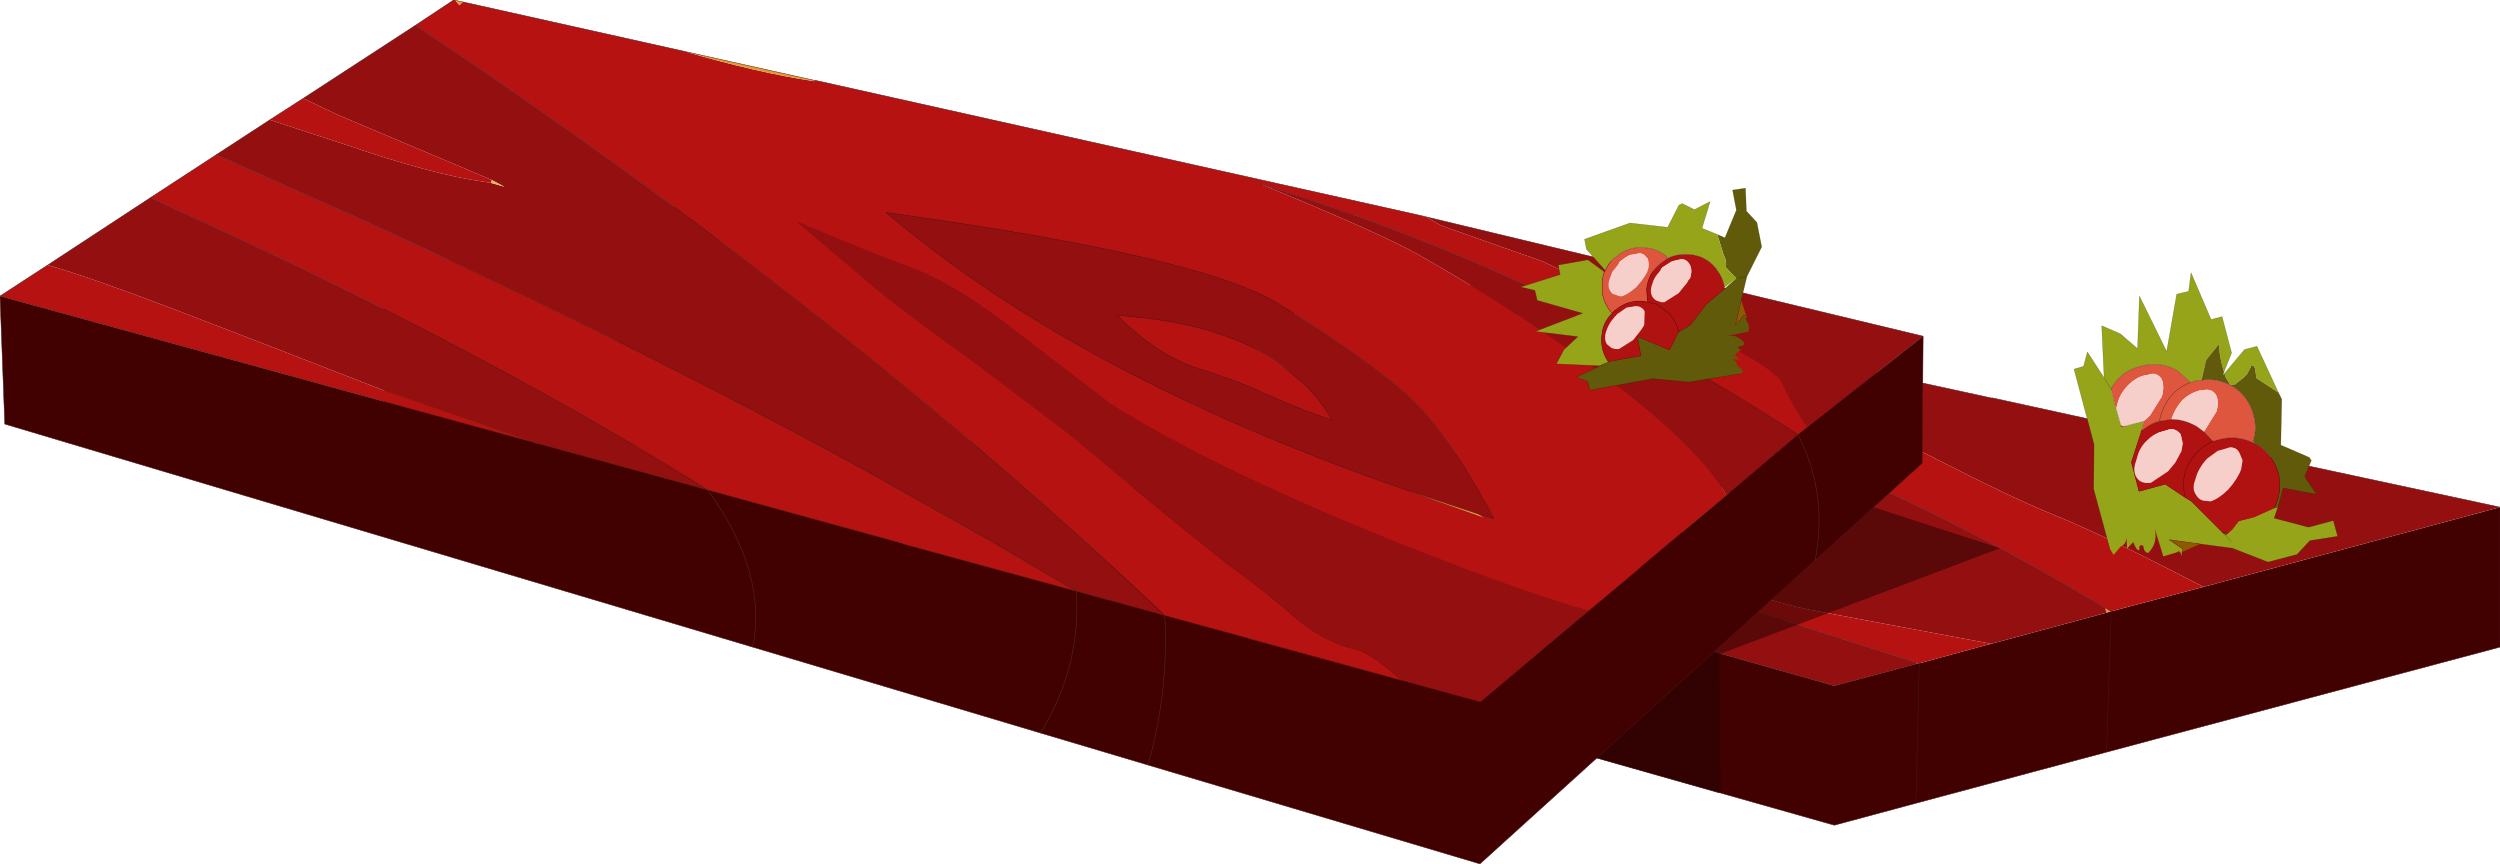
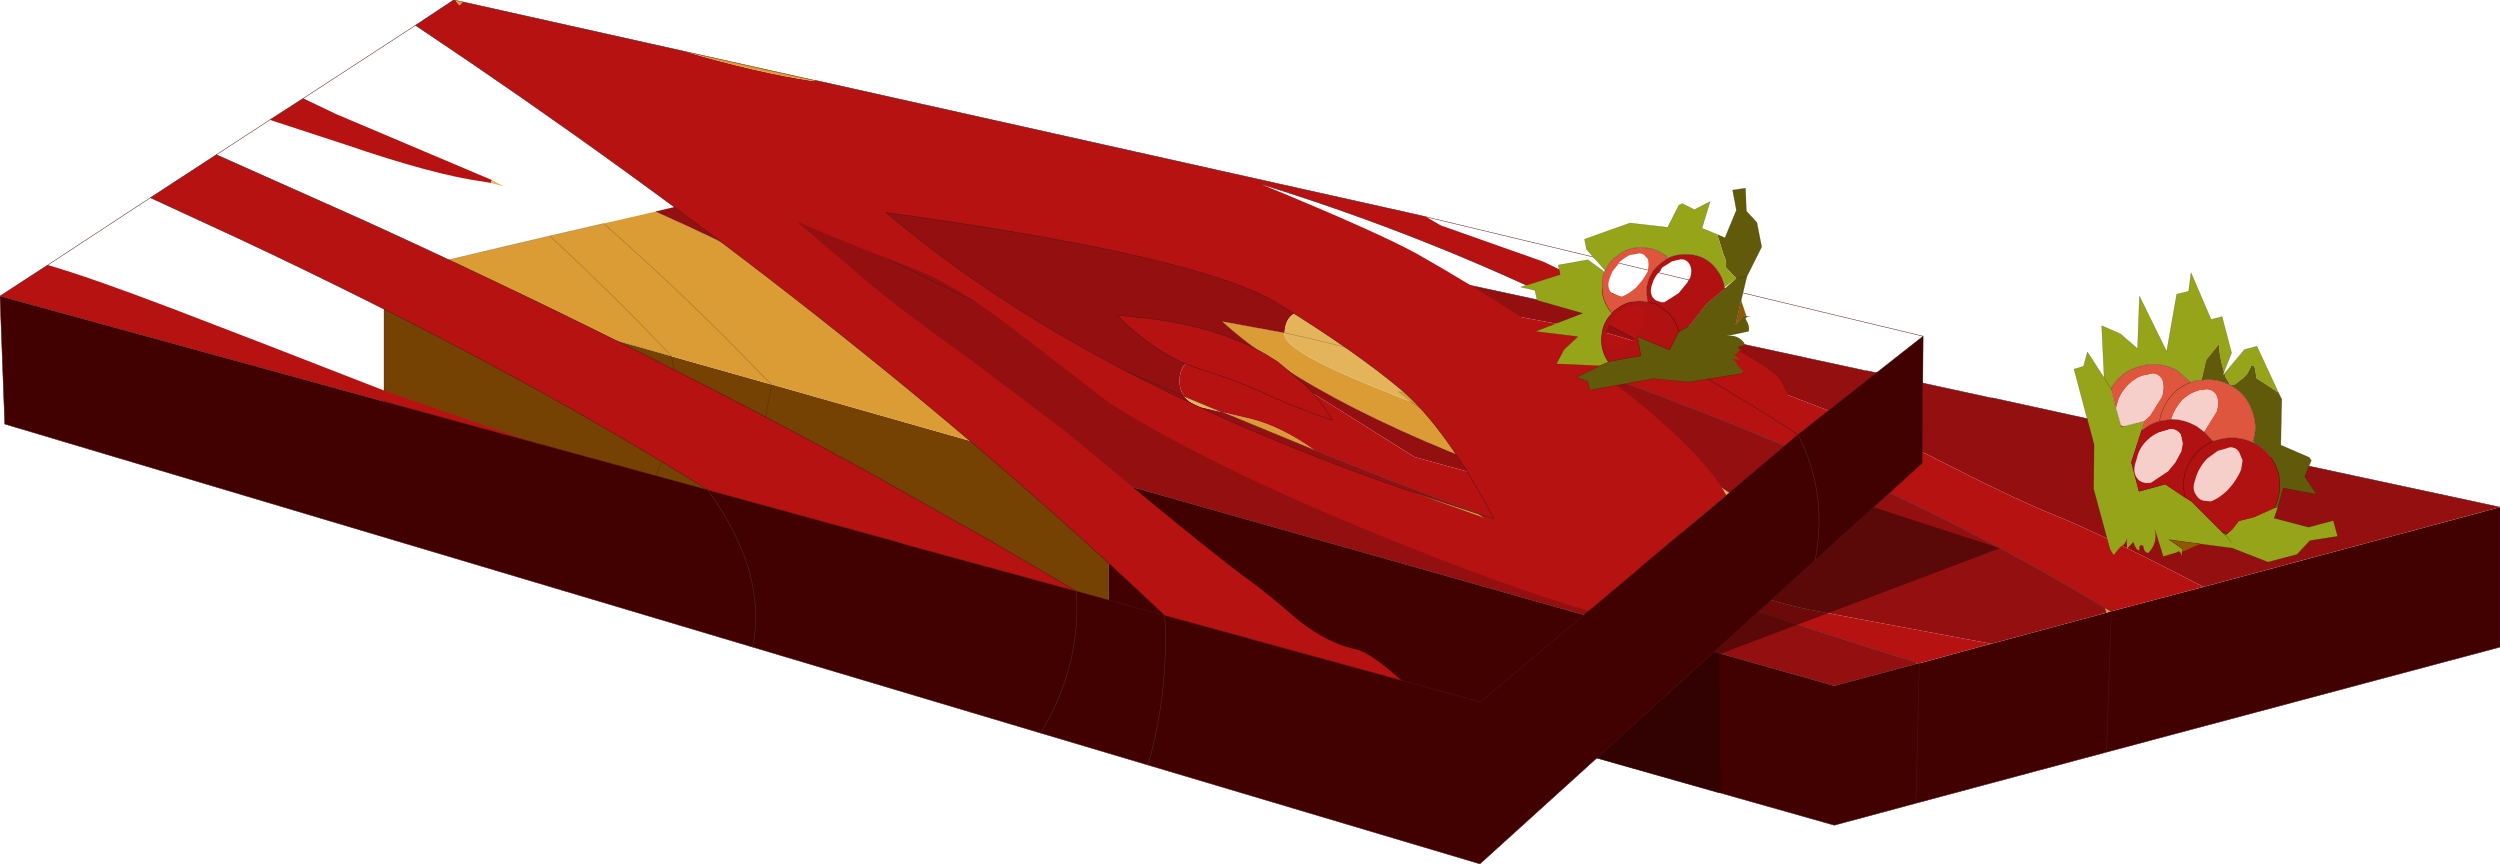
<svg xmlns="http://www.w3.org/2000/svg" xmlns:xlink="http://www.w3.org/1999/xlink" width="261.75px" height="90.45px">
  <g transform="matrix(1, 0, 0, 1, -124, -166.5)">
    <use xlink:href="#object-0" width="261.75" height="90.45" transform="matrix(1, 0, 0, 1, 124, 166.5)" />
  </g>
  <defs>
    <g transform="matrix(1, 0, 0, 1, -124, -166.5)" id="object-0">
      <path fill-rule="evenodd" fill="#410101" stroke="none" d="M385.75 219.6L385.75 234.25L344.55 245.25L324.6 250.6L316.05 252.9L240.1 231.4L240.1 216.8L316.05 238.3L324.65 236L324.9 235.95L324.95 235.95L332.45 233.9L332.5 233.9L344.55 230.65L345 230.5L345.05 230.5L354.7 227.95L385.75 219.6M344.55 245.25L345.05 230.5L344.55 245.25M324.6 250.6L324.95 235.95L324.6 250.6" />
      <path fill-rule="evenodd" fill="#764203" stroke="none" d="M240.1 231.4L202.15 220.65L191.9 217.75L164.2 209.9L164.2 195.3L194.3 203.8L204.75 206.75L204.8 206.75L240.1 216.8L240.1 231.4M191.9 217.75Q195.8 210.75 194.3 203.8Q195.8 210.75 191.9 217.75M204.8 206.75L202.15 220.65L204.8 206.75" />
      <path fill-rule="evenodd" fill="#db9c35" stroke="none" d="M164.2 195.3L181.55 191.2L187.2 189.9L192.65 188.65Q220.3 201 239.85 216.6L240.1 216.8L204.8 206.75L204.75 206.75L203.9 205.9Q196.2 197.85 187.2 189.9Q196.2 197.85 203.9 205.9L204.75 206.75L194.3 203.8L193.7 203.15Q188 197.15 181.55 191.2Q188 197.15 193.7 203.15L194.3 203.8L164.2 195.3M212.25 184.05L216.45 183.1L258.75 192.25L259.1 192.35L259.25 192.4Q265.9 194.05 277.4 198.75Q276.35 199.55 276.75 200.65Q247.8 191.35 212.25 184.05M306.35 202.5L307.25 202.7L306.35 202.5M324.6 235.85L324.9 235.95L324.65 236L324.6 235.85M251.95 209.65L255.1 210.4Q258.2 211.2 261.65 213.65L251.95 209.65M344.4 230.15L345 230.5L344.55 230.65L344.4 230.15M288.25 218.45L287.4 218.15Q262.25 209.5 251.95 200.15L258.5 201.35L258.5 201.55Q258.5 203.35 269.7 207.75L271.7 208.55Q276.65 212.15 287.75 215.5Q287.25 216.2 287.25 217.05Q287.25 217.55 288.25 218.45M287.75 215.5Q276.65 212.15 271.7 208.55L270.4 207.5Q276.65 208.5 286.1 212Q291.85 214.65 292.3 216.8L287.75 215.5M290 210.7L294.45 212.3Q297 213.5 299.2 214.65L298.7 214.45Q294.25 213 291.75 211.6L290 210.7" />
      <path fill-rule="evenodd" fill="#941010" stroke="none" d="M192.65 188.65L202.95 186.2L212.25 184.05Q247.8 191.35 276.75 200.65Q317.05 213.5 344.4 230.15L344.55 230.65L332.5 233.9L332.45 233.9L313.5 230.35Q307.6 229.15 297.9 225.2Q287.25 220.9 287.25 219L287.3 218.5L283.35 217.45L272.1 214.35L262.95 208.6Q255.65 204 250 204Q247.5 204 247.5 206.4Q247.5 207.3 248 208Q248.55 208.7 249.65 209.1L251.95 209.65L261.65 213.65Q290.45 225.2 324.6 235.85L324.65 236L316.05 238.3L240.1 216.8L239.85 216.6Q220.3 201 192.65 188.65M273.4 195.4L306.35 202.5L307.25 202.7L319.25 205.3L319.35 205.3L321.05 205.65L325.05 206.55L332.4 208.15L332.55 208.15L342.6 210.35L343.1 210.45L343.15 210.45L385.75 219.6L354.7 227.95Q343.95 222.35 338.65 220.25Q334.1 218.35 327.5 214.95Q321.45 211.85 316.5 209.9Q300.3 203.6 292.35 201.4L281.9 199.45Q274.3 197.65 273.4 195.4M258.5 201.35L251.95 200.15Q262.25 209.5 287.4 218.15L288.25 218.45Q298.5 221.9 311.2 225.3L310.55 223.55Q308.35 219.4 299.2 214.65Q297 213.5 294.45 212.3L290 210.7Q287.15 209.25 284.55 208.5Q280.95 207.4 279.15 206.5Q275.7 204.7 269.65 202.1Q262.5 199 261 199Q258.6 199 258.5 201.35M202.95 186.2Q223.35 197.45 248 208Q223.35 197.45 202.95 186.2" />
      <path fill-rule="evenodd" fill="#e3b459" stroke="none" d="M258.75 192.25L258.7 192.2L259.15 192.3L259.3 192.35L259.25 192.4L259.1 192.35L258.75 192.25L259.15 192.3L258.75 192.25M321.05 205.65L321 205.65L325.05 206.5L325.05 206.55L321.05 205.65M248 208L251.95 209.65L249.65 209.1Q248.55 208.7 248 208M288.25 218.45Q287.25 217.55 287.25 217.05Q287.25 216.2 287.75 215.5L292.3 216.8Q291.85 214.65 286.1 212Q276.65 208.5 270.4 207.5L271.7 208.55L269.7 207.75Q258.5 203.35 258.5 201.55L258.5 201.35Q258.6 199 261 199Q262.5 199 269.65 202.1Q275.7 204.7 279.15 206.5Q280.95 207.4 284.55 208.5Q287.15 209.25 290 210.7L291.75 211.6Q294.25 213 298.7 214.45L299.2 214.65Q308.35 219.4 310.55 223.55L311.2 225.3Q298.5 221.9 288.25 218.45M258.5 201.35Q271.95 204.25 290 210.7Q271.95 204.25 258.5 201.35" />
      <path fill-rule="evenodd" fill="#b61212" stroke="none" d="M259.3 192.35L273.4 195.4Q274.3 197.65 281.9 199.45L292.35 201.4Q300.3 203.6 316.5 209.9Q321.45 211.85 327.5 214.95Q334.1 218.35 338.65 220.25Q343.95 222.35 354.7 227.95L345.05 230.5L345 230.5L344.4 230.15Q317.05 213.5 276.75 200.65Q276.35 199.55 277.4 198.75Q265.9 194.05 259.25 192.4L259.3 192.35M324.9 235.95L324.6 235.85Q290.45 225.2 261.65 213.65Q258.2 211.2 255.1 210.4L251.95 209.65L248 208Q247.5 207.3 247.5 206.4Q247.5 204 250 204Q255.65 204 262.95 208.6L272.1 214.35L283.35 217.45L287.3 218.5L287.25 219Q287.25 220.9 297.9 225.2Q307.6 229.15 313.5 230.35L332.45 233.9L324.95 235.95L324.9 235.95" />
      <path fill="none" stroke="#4e1414" stroke-width="0.05" stroke-linecap="round" stroke-linejoin="round" d="M385.75 219.6L385.75 234.25L344.55 245.25L324.6 250.6L316.05 252.9L240.1 231.4M259.3 192.35L273.4 195.4L306.35 202.5L307.25 202.7L319.25 205.3M319.35 205.3L321.05 205.65L325.05 206.55L332.4 208.15M332.55 208.15L342.6 210.35M343.15 210.45L385.75 219.6M345.05 230.5L344.55 245.25M324.9 235.95L324.6 235.85Q290.45 225.2 261.65 213.65L251.95 209.65L248 208Q223.35 197.45 202.95 186.2M324.65 236L324.9 235.95M345 230.5L344.4 230.15Q317.05 213.5 276.75 200.65M324.95 235.95L324.6 250.6M240.1 216.8L316.05 238.3L324.65 236" />
      <path fill="none" stroke="#000000" stroke-opacity="0.302" stroke-width="0.05" stroke-linecap="round" stroke-linejoin="round" d="M240.1 231.4L202.15 220.65L204.8 206.75M191.9 217.75L164.2 209.9L164.2 195.3L181.55 191.2L187.2 189.9Q196.2 197.85 203.9 205.9L204.75 206.75M192.65 188.65L202.95 186.2L212.25 184.05L216.45 183.1M324.9 235.95L324.95 235.95M258.5 201.35L251.95 200.15Q262.25 209.5 287.4 218.15L288.25 218.45Q298.5 221.9 311.2 225.3L310.55 223.55Q308.35 219.4 299.2 214.65Q297 213.5 294.45 212.3L290 210.7Q271.95 204.25 258.5 201.35M287.75 215.5Q276.65 212.15 271.7 208.55L270.4 207.5Q276.65 208.5 286.1 212Q291.85 214.65 292.3 216.8L287.75 215.5M240.1 216.8L240.1 231.4M240.1 216.8L239.85 216.6Q220.3 201 192.65 188.65M194.3 203.8Q195.8 210.75 191.9 217.75M181.55 191.2Q188 197.15 193.7 203.15L194.3 203.8L164.2 195.3" />
      <path fill="none" stroke="#815223" stroke-width="0.05" stroke-linecap="round" stroke-linejoin="round" d="M216.45 183.1L258.75 192.25L259.15 192.3L259.3 192.35M276.75 200.65Q247.8 191.35 212.25 184.05" />
      <path fill-rule="evenodd" fill="#220000" fill-opacity="0.498" stroke="none" d="M281.95 241.2L318.6 219.1L333.4 223.9L304 235L304.15 249.45L304 249.55L282.95 243.55L281.95 241.2" />
      <path fill-rule="evenodd" fill="#410101" stroke="none" d="M325.35 201.7L325.25 215L314.05 225.15L278.95 256.95L244.2 246.6L232.95 243.25L202.8 234.25L124.5 210.9L124 197.5L157.9 206.8L158.1 206.85L158.05 206.85L180 212.85L180.5 213L180.35 212.95L198.1 217.8L218.15 223.3L218.5 223.4L218.55 223.45L236.7 228.4Q237.2 236.3 232.95 243.25Q237.2 236.3 236.7 228.4L245.95 230.95L254.75 233.35L279 240L290.35 230.45L295.3 226.3L295.85 225.8L304.75 218.35L312.25 212L313.2 211.25L325.35 201.7M314.05 225.15Q315.4 218.15 312.25 212Q315.4 218.15 314.05 225.15M244.2 246.6Q246.4 238.75 245.95 230.95Q246.4 238.75 244.2 246.6M202.8 234.25Q204.4 226.5 198.1 217.8Q204.4 226.5 202.8 234.25" />
      <path fill-rule="evenodd" fill="#b61212" stroke="none" d="M124 197.5L129 194.25Q133.35 195.5 142.15 198.85Q149.9 201.8 164.5 207.5L179.95 212.85L180 212.85L158.05 206.85L157.9 206.8L124 197.5M139.75 187.2L146.65 182.7L161.9 189.5Q189.9 202.25 214.5 215.7L227.75 223.15L236.7 228.4L218.55 223.45L218.5 223.4L218.15 223.3L198.1 217.8Q177 204.6 148.95 191.45L139.75 187.2M152.25 179.05L155.75 176.8L159.2 178.45L175.5 185.35L175.4 185.65L174.5 185.5Q169.4 184.8 160.2 181.65L152.25 179.05M167.5 169.15L171.5 166.5L171.7 166.55L171.85 166.75L172.1 167.05L172.45 166.7L195.75 171.9Q203.45 174.15 209.25 175L209.3 174.9L272.45 189L273.3 189.2L274.85 190.1L285.6 193.9Q290.05 196.1 300 200.25Q309.8 204.8 310.6 206.65Q311.6 208.9 313.2 211.25L312.25 212Q286.45 195.2 255.95 185.75Q268.35 190.85 272.4 193.1Q283.7 199.5 292.9 206.55Q302.15 213.65 304.75 218.35L295.85 225.8L295.3 226.3L290.35 230.45Q283.6 228.55 271.95 223.95Q251.6 215.9 240.25 208.75L230.8 201.5Q224.7 196.7 220.25 194.85Q213.65 192.35 207.35 189.65L215 196.15Q218.45 199.05 225.6 204.15L235.85 211.9Q251.1 224.65 255 227.4Q256.65 228.6 260 231.5Q263.1 233.9 266 234.5Q267.45 234.8 270.75 237.75L254.85 233.4L254.75 233.3L254.55 232.55L254.75 233.35L245.95 230.95Q212.55 199.25 167.5 169.15M278.75 220.3L280.4 220.8Q275.35 211.2 270.65 207.25Q265.95 203.3 257.85 198.3Q249.75 193.3 216.75 188.75L218.35 190.05L219.35 190.85Q239 206.65 271.5 217.9L279.35 220.7L278.75 220.3M260.65 206.8Q262.3 208.45 263.5 210.5Q259.4 209.1 256.1 207.55Q253.65 206.4 249.4 205.05Q245.15 203.7 240.95 199.5L243.9 199.8Q251.55 200.7 256.6 203.65L257.8 204.4L260.65 206.8" />
-       <path fill-rule="evenodd" fill="#941010" stroke="none" d="M129 194.25L139.75 187.2L148.95 191.45Q177 204.6 198.1 217.8L180.35 212.95L179.95 212.85L164.5 207.5Q149.9 201.8 142.15 198.85Q133.35 195.5 129 194.25M146.65 182.7L152.25 179.05L160.2 181.65Q169.4 184.8 174.5 185.5L175.4 185.65L176.8 186.05L175.5 185.35L159.2 178.45L155.75 176.8L167.5 169.15Q212.55 199.25 245.95 230.95L236.7 228.4L227.75 223.15L214.5 215.7Q189.9 202.25 161.9 189.5L146.65 182.7M273.3 189.2L325.35 201.7L313.2 211.25Q311.6 208.9 310.6 206.65Q309.8 204.8 300 200.25Q290.05 196.1 285.6 193.9L274.85 190.1L273.3 189.2M254.75 233.3L254.85 233.4L270.75 237.75Q267.45 234.8 266 234.5Q263.1 233.9 260 231.5Q256.65 228.6 255 227.4Q251.1 224.65 235.85 211.9L225.6 204.15Q218.45 199.05 215 196.15L207.35 189.65Q213.65 192.35 220.25 194.85Q224.7 196.7 230.8 201.5L240.25 208.75Q251.6 215.9 271.95 223.95Q283.6 228.55 290.35 230.45L279 240L254.75 233.35L254.75 233.3M304.75 218.35Q302.15 213.65 292.9 206.55Q283.7 199.5 272.4 193.1Q268.35 190.85 255.95 185.75Q286.45 195.2 312.25 212L304.75 218.35M271.5 217.9Q239 206.65 219.35 190.85L218.35 190.05L216.75 188.75Q249.75 193.3 257.85 198.3Q265.95 203.3 270.65 207.25Q275.35 211.2 280.4 220.8L278.75 220.3L271.5 217.9M260.65 206.8L257.8 204.4L256.6 203.65Q251.55 200.7 243.9 199.8L240.95 199.5Q245.15 203.7 249.4 205.05Q253.65 206.4 256.1 207.55Q259.4 209.1 263.5 210.5Q262.3 208.45 260.65 206.8" />
      <path fill-rule="evenodd" fill="#db9c35" stroke="none" d="M171.5 166.5L172.45 166.7L172.1 167.05L171.85 166.75L171.7 166.55L171.5 166.5M195.75 171.9L209.2 174.9L209.25 175Q203.45 174.15 195.75 171.9M254.75 233.3L254.75 233.35L254.55 232.55L254.75 233.3M295.3 226.3L295.85 225.8L295.3 226.3M271.5 217.9L278.75 220.3L279.35 220.7L271.5 217.9" />
-       <path fill-rule="evenodd" fill="#e3b459" stroke="none" d="M209.2 174.9L209.3 174.9L209.25 175L209.2 174.9M175.5 185.35L176.8 186.05L175.4 185.65L175.5 185.35M180.35 212.95L180 212.85L179.95 212.85L180.35 212.95" />
-       <path fill-rule="evenodd" fill="#eccb8c" stroke="none" d="M272.45 189L273.3 189.15L273.3 189.2L272.45 189M158.05 206.85L158.1 206.85L157.9 206.8L158.05 206.85M180.35 212.95L180.5 213L180 212.85L180.35 212.95" />
+       <path fill-rule="evenodd" fill="#e3b459" stroke="none" d="M209.2 174.9L209.25 175L209.2 174.9M175.5 185.35L176.8 186.05L175.4 185.65L175.5 185.35M180.35 212.95L180 212.85L179.95 212.85L180.35 212.95" />
      <path fill="none" stroke="#4e1414" stroke-width="0.05" stroke-linecap="round" stroke-linejoin="round" d="M325.35 201.7L325.25 215L314.05 225.15L278.95 256.95L244.2 246.6L232.95 243.25L202.8 234.25L124.5 210.9L124 197.5L129 194.25L139.75 187.2L146.65 182.7L152.25 179.05L155.75 176.8L167.5 169.15L171.5 166.5L172.45 166.7L195.75 171.9L209.2 174.9L209.3 174.9L272.45 189L273.3 189.2L325.35 201.7L313.2 211.25L312.25 212Q286.45 195.2 255.95 185.75M254.75 233.35L279 240L290.35 230.45L295.3 226.3L295.85 225.8L304.75 218.35L312.25 212M278.75 220.3L280.4 220.8Q275.35 211.2 270.65 207.25Q265.95 203.3 257.85 198.3Q249.75 193.3 216.75 188.75L218.35 190.05L219.35 190.85Q239 206.65 271.5 217.9L278.75 220.3M236.7 228.4L227.75 223.15L214.5 215.7Q189.9 202.25 161.9 189.5L146.65 182.7M198.1 217.8Q177 204.6 148.95 191.45L139.75 187.2M158.05 206.85L157.9 206.8L124 197.5M260.65 206.8Q262.3 208.45 263.5 210.5Q259.4 209.1 256.1 207.55Q253.65 206.4 249.4 205.05Q245.15 203.7 240.95 199.5L243.9 199.8Q251.55 200.7 256.6 203.65L257.8 204.4L260.65 206.8M254.75 233.35L245.95 230.95L236.7 228.4L218.55 223.45L218.5 223.4M218.15 223.3L198.1 217.8L180.35 212.95L180 212.85L158.05 206.85M245.95 230.95Q212.55 199.25 167.5 169.15" />
      <path fill="none" stroke="#513315" stroke-width="0.05" stroke-linecap="round" stroke-linejoin="round" d="M312.25 212Q315.4 218.15 314.05 225.15M245.95 230.95Q246.4 238.75 244.2 246.6M198.1 217.8Q204.4 226.5 202.8 234.25M236.7 228.4Q237.2 236.3 232.95 243.25" />
      <path fill-rule="evenodd" fill="#96a419" stroke="none" d="M344.9 223.95L343.2 217.7L343.25 213.05L341.15 205.15L342.15 204.85L342.55 203.35L344.3 206.05L344.05 200.6L346 201.45L347.8 203L348 197.5L350.85 203.3L351.9 197.3L353.15 197L353.4 195.05L355.5 199.95L356.65 199.65L357.65 203.45L356.85 205.45Q356.3 203.6 356.35 202.5L355.05 204.1L354.95 204.3L354.5 206.3L353.8 206.4L353.35 206.55L351.95 205.3Q350.15 204.3 348.1 204.85Q346.1 205.35 345.05 207.15L345.05 207.3L345.55 209.25L346.05 211L346.1 211.2L346.3 211.15L348.45 210.6L348.5 210.55L348.2 211.65L347.15 214.9L347.95 217.95L350.7 217.2L352.8 218.6L353.45 219L356.75 222.3L357.05 222.55L357.6 223.25L357.05 222.55L357.1 222.45L357.25 222.35L357.7 221.95L358.4 221.05L360 220.65L362.1 219.7L362.5 219.6L362.1 220.75L365.7 221.7L368.3 221L368.75 222.65L365.85 223.1L364.5 224.55L361.45 225.35L357.75 223.9L354.35 223.45L353.8 223.35L353.6 223.35L351.1 223L352.55 224L352.45 224.3L352.45 224.8L352.35 224.45L352.15 224.2L351.85 224.35L350.5 224.75L349.6 221.85Q349.95 223.4 348.9 224.4Q348.45 224.3 348.4 223.65Q347.9 223.4 348 224.1Q347.7 224.2 347.35 223.25L346.7 223.95L346.65 222.75Q346.65 223.45 346 223.75L345.3 224.6L344.9 223.95M356.9 205.6L359 203.1L360.3 202.75L362.55 207.6L360.25 206.1L360.25 206.05L360.1 205.1Q359.95 204.65 359.65 204.8L359.65 204.95L359.25 205.7L358.9 206.05L358 206.75L357.5 206.8L357 205.95L356.9 205.6M344.3 206.05L345 207.2L345.05 207.3L345 207.2L344.3 206.05" />
      <path fill-rule="evenodd" fill="#605a0a" stroke="none" d="M356.85 205.45L356.7 205.85L356.9 205.6L357 205.95L357.5 206.8L358 206.75L358.9 206.05L359.25 205.7L359.65 204.95L359.65 204.8Q359.95 204.65 360.1 205.1L360.25 206.05L360.25 206.1L362.55 207.6L362.9 208.3L362.8 213.1L365.8 214.4L366 214.7L365.3 216.4L366.55 218.25L363.05 217.6L362.5 219.6L362.1 219.7Q363 218 362.55 216.05Q361.95 214 360.15 212.95L360 212.9L359.9 212.65Q360.35 211.35 359.95 210Q359.4 207.9 357.65 206.9Q356.1 206.05 354.5 206.3L354.95 204.3L355.05 204.1L356.35 202.5Q356.3 203.6 356.85 205.45M357.05 222.55L356.8 222.25L357.25 222.35L357.1 222.45L357.05 222.55" />
      <path fill-rule="evenodd" fill="#8e5902" stroke="none" d="M354.35 223.45L352.45 224.3L352.55 224L351.1 223L353.6 223.35L353.8 223.35L354.35 223.45" />
      <path fill-rule="evenodd" fill="#df563e" stroke="none" d="M353.35 206.55L353.8 206.4L354.5 206.3Q356.1 206.05 357.65 206.9Q359.4 207.9 359.95 210Q360.35 211.35 359.9 212.65L359.9 212.85Q358.2 212.05 356.4 212.5L355.7 212.7L354.75 211.7L356.05 209.6Q356.4 208.45 355.95 207.75Q355.4 207.1 354.55 207.4L354.4 207.35L353.95 207.5Q353.2 207.75 352.5 208.4Q351.7 209.3 351.35 210.4L350.1 210.6Q350.25 209.6 350.8 208.7Q351.7 207.15 353.35 206.55Q351.7 207.15 350.8 208.7Q350.25 209.6 350.1 210.6Q349 210.9 348.2 211.65L348.5 210.55L348.45 210.6L349.1 210L350.35 208Q350.65 206.85 350.3 206.15Q349.75 205.4 348.9 205.75Q347.8 205.85 346.8 206.85Q345.85 207.85 345.65 209L345.55 209.25L345.05 207.3L345.05 207.15Q346.1 205.35 348.1 204.85Q350.15 204.3 351.95 205.3L353.35 206.55M346.05 211L346.3 211.15L346.1 211.2L346.05 211" />
      <path fill-rule="evenodd" fill="#b01111" stroke="none" d="M350.1 210.6L351.35 210.4Q352.7 210.4 354 211.15L354.75 211.7L355.7 212.7L356.4 212.5Q358.2 212.05 359.9 212.85L360 212.9L360.15 212.95Q361.95 214 362.55 216.05Q363 218 362.1 219.7L360 220.65L358.4 221.05L357.7 221.95L357.25 222.35L356.8 222.25L356.75 222.3L353.45 219L352.8 218.6L350.7 217.2L347.95 217.95L347.15 214.9L348.2 211.65Q349 210.9 350.1 210.6M352.3 211.95Q351.8 211.35 351.15 211.45L350.85 211.55L350.15 211.75Q349.45 211.95 348.8 212.6Q348 213.35 347.75 214.4L347.65 214.75Q347.25 215.8 347.7 216.5Q348.15 217.2 349.2 217.05L351 215.85L351.75 214.95L352.4 213.75L352.55 212.9L352.3 211.95M355.7 212.7Q354.15 213.4 353.3 214.8Q352.25 216.55 352.8 218.6Q352.25 216.55 353.3 214.8Q354.15 213.4 355.7 212.7M357.1 213.45L356.2 213.7L355.1 214.5Q354.15 215.5 353.85 216.7Q353.45 217.7 353.95 218.35Q354.3 218.95 355 218.95L355.45 219Q356.35 218.7 357.3 217.75Q358.25 216.7 358.65 215.65L358.8 214.7L358.45 213.85Q357.95 213.15 357.1 213.45" />
      <path fill-rule="evenodd" fill="#f7cfca" stroke="none" d="M351.35 210.4Q351.7 209.3 352.5 208.4Q353.2 207.75 353.95 207.5L354.4 207.35L354.55 207.4Q355.4 207.1 355.95 207.75Q356.4 208.45 356.05 209.6L354.75 211.7L354 211.15Q352.7 210.4 351.35 210.4M345.55 209.25L345.65 209Q345.85 207.85 346.8 206.85Q347.8 205.85 348.9 205.75Q349.75 205.4 350.3 206.15Q350.65 206.85 350.35 208L349.1 210L348.45 210.6L346.3 211.15L346.05 211L345.55 209.25M352.3 211.95L352.55 212.9L352.4 213.75L351.75 214.95L351 215.85L349.2 217.05Q348.15 217.2 347.7 216.5Q347.25 215.8 347.65 214.75L347.75 214.4Q348 213.35 348.8 212.6Q349.45 211.95 350.15 211.75L350.85 211.55L351.15 211.45Q351.8 211.35 352.3 211.95M357.1 213.45Q357.95 213.15 358.45 213.85L358.8 214.7L358.65 215.65Q358.25 216.7 357.3 217.75Q356.35 218.7 355.45 219L355 218.95Q354.3 218.95 353.95 218.35Q353.45 217.7 353.85 216.7Q354.15 215.5 355.1 214.5L356.2 213.7L357.1 213.45" />
      <path fill="none" stroke="#000000" stroke-opacity="0.302" stroke-width="0.05" stroke-linecap="round" stroke-linejoin="round" d="M344.9 223.95L343.2 217.7L343.25 213.05L341.15 205.15L342.15 204.85L342.55 203.35L344.3 206.05L344.05 200.6L346 201.45L347.8 203L348 197.5L350.85 203.3L351.9 197.3L353.15 197L353.4 195.05L355.5 199.95L356.65 199.65L357.65 203.45L356.85 205.45L356.7 205.85L356.9 205.6L359 203.1L360.3 202.75L362.55 207.6L362.9 208.3L362.8 213.1L365.8 214.4M366 214.7L365.3 216.4L366.55 218.25L363.05 217.6L362.5 219.6L362.1 220.75L365.7 221.7L368.3 221L368.75 222.65L365.85 223.1L364.5 224.55L361.45 225.35L357.75 223.9L354.35 223.45L353.8 223.35L353.6 223.35L351.1 223L352.55 224L352.45 224.3L352.45 224.8M348.45 210.6L348.5 210.55L348.2 211.65L347.15 214.9L347.95 217.95L350.7 217.2L352.8 218.6L353.45 219L356.75 222.3L357.05 222.55L357.6 223.25M345.05 207.3L345.55 209.25L346.05 211L346.1 211.2L346.3 211.15L348.45 210.6M345.05 207.3L345 207.2L344.3 206.05M360 212.9L359.9 212.65" />
      <path fill="none" stroke="#000000" stroke-opacity="0.502" stroke-width="0.05" stroke-linecap="round" stroke-linejoin="round" d="M354.5 206.3L353.8 206.4L353.35 206.55Q351.7 207.15 350.8 208.7Q350.25 209.6 350.1 210.6L351.35 210.4Q352.7 210.4 354 211.15L354.75 211.7L355.7 212.7L356.4 212.5Q358.2 212.05 359.9 212.85L359.9 212.65Q360.35 211.35 359.95 210Q359.4 207.9 357.65 206.9Q356.1 206.05 354.5 206.3M348.2 211.65Q349 210.9 350.1 210.6M345.05 207.3L345.05 207.15Q346.1 205.35 348.1 204.85Q350.15 204.3 351.95 205.3L353.35 206.55M352.8 218.6Q352.25 216.55 353.3 214.8Q354.15 213.4 355.7 212.7M360 212.9L360.15 212.95Q361.95 214 362.55 216.05Q363 218 362.1 219.7M359.9 212.85L360 212.9M356.8 222.25L356.75 222.3M357.25 222.35L356.8 222.25" />
      <path fill-rule="evenodd" fill="#605a0a" stroke="none" d="M303.8 191.05L304.6 191.4L305.8 188.5L305.4 186.4L306.75 186.2L306.85 188.6L307.95 189.8L308.45 192.35L306.9 195.45L306.3 197.95L305.7 200.55L306.6 199.5L306.85 199.6L307.25 199.6L306.95 199.65L306.75 199.85L306.85 200.05Q307.2 200.6 307.1 201.2L304.7 201.7Q305.95 201.45 306.65 202.45Q306.55 202.75 306.05 202.75Q305.85 203.05 306.3 203.1L305.6 203.65L306.15 204.15L305.15 204.1Q305.75 204.15 305.9 204.75L306.55 205.4L306.05 205.7L306.1 205.65L300.8 206.5L297.05 206.15L290.45 207.35L290.25 206.45L289.05 206L292.15 204.5L292.4 204.4L292.45 204.35L295.8 203.75L295.45 201.75L298.8 203.15L299.75 201.25L299.8 201.25L301 200.5L302.65 198.35L304.55 196.75L305.8 195.65L305.75 195.6L305.25 195.1L304.7 194.5Q304.8 193.8 304.45 193.15L303.8 191.05M306.9 195.45L305.8 195.65L306.9 195.45" />
      <path fill-rule="evenodd" fill="#8e5902" stroke="none" d="M306.3 197.95L306.85 199.6L306.6 199.5L305.7 200.55L306.3 197.95" />
      <path fill-rule="evenodd" fill="#96a419" stroke="none" d="M292.15 204.5L291.45 204.8L286.95 204.6L287.75 203.1L289.2 201.75L284.75 201.2L289.7 199.3L284.95 197.95L284.7 196.9L283.2 196.55L287.35 195.25L287.15 194.25L290.25 193.7L291.9 194.9L291.95 195.05L291.9 195.15L291.75 195.8L291.75 196.1L291.75 197.1Q291.9 198.2 292.65 199.15L292.8 199.3Q291.8 200.25 291.7 201.7Q291.55 203.15 292.4 204.4L292.15 204.5M292.05 194.8L290.1 192.6L289.9 191.55L294.65 189.85L298.6 190.3L299.8 187.95L300.1 187.8L301.4 188.45L303.05 187.6L302.2 190.4L303.8 191.05L304.45 193.15Q304.8 193.8 304.7 194.5L305.25 195.1L305.75 195.6L305.8 195.65L304.55 196.6Q304.4 195.55 303.7 194.7L303.7 194.6L303.65 194.6Q302.55 193.25 300.85 193.15Q299.7 193.05 298.7 193.5L298.35 193.25Q297.4 192.5 296.2 192.45Q294.5 192.25 293.2 193.4L292.95 193.55Q292.4 194.1 292.1 194.8L292.05 194.8" />
      <path fill-rule="evenodd" fill="#df563e" stroke="none" d="M291.95 195.05L292.05 194.8L292.1 194.8Q292.4 194.1 292.95 193.55L293.2 193.4Q294.5 192.25 296.2 192.45Q297.4 192.5 298.35 193.25L298.65 193.55L298.6 193.55L297.9 194.05Q296.55 195.1 296.4 196.8L296.5 198.15L296.15 198.05Q294.7 197.9 293.55 198.65L293.15 198.95L293 199.05L292.8 199.3L292.65 199.15Q291.9 198.2 291.75 197.1L291.75 196.1L291.75 195.8L291.9 195.15L291.95 195.05M294.65 193.2Q294.15 193.45 293.6 193.9L293.45 194.1L293.4 194.2L292.8 194.95L292.55 195.6L292.5 195.75Q292.25 196.5 292.6 197L292.8 197.25L293.5 197.5L293.8 197.55Q294.5 197.3 295.3 196.6L295.9 195.9L296.3 195.3L296.5 194.95Q296.7 194.1 296.5 193.55L296.4 193.5Q296 192.85 295.3 193.1L294.65 193.2" />
      <path fill-rule="evenodd" fill="#b01111" stroke="none" d="M303.65 194.6L303.7 194.7Q304.4 195.55 304.55 196.6L304.55 196.75L302.65 198.35L301 200.5L299.8 201.25L299.75 201.2Q299.55 200.25 298.9 199.5L298.8 199.35L297.55 198.4L297.3 198.3L296.5 198.15L296.4 196.8Q296.55 195.1 297.9 194.05L298.6 193.55L298.65 193.55L298.7 193.5Q299.7 193.05 300.85 193.15Q302.55 193.25 303.65 194.6M296.5 198.15L297.3 198.3L297.55 198.4L298.8 199.35L298.9 199.5Q299.55 200.25 299.75 201.2L299.75 201.25L298.8 203.15L295.45 201.75L295.8 203.75L292.45 204.35L292.4 204.4Q291.55 203.15 291.7 201.7Q291.8 200.25 292.8 199.3L293 199.05L293.15 198.95L293.55 198.65Q294.7 197.9 296.15 198.05L296.5 198.15M298.05 194.5L297.9 194.7L297.85 194.85Q297.2 195.45 297 196.2L296.95 196.35Q296.7 197.1 297.05 197.65L297.3 197.9L297.5 198L297.95 198.15L298.25 198.15L299.75 197.2L300.65 196.1L300.75 195.9L300.95 195.6Q301.25 194.7 300.85 194.1Q300.45 193.5 299.75 193.7L299.1 193.85L299 193.9L298.05 194.5M296.15 200.55L296.2 199.15L296.15 199Q295.7 198.4 294.95 198.6L294.3 198.7L293.3 199.4L293.15 199.6L293.1 199.6L293 199.75Q292.45 200.35 292.2 201.1L292.15 201.25Q291.9 202 292.25 202.55L292.75 202.95L293.15 203.05L293.5 203.05L295 202.1L295.9 200.95L295.95 200.85L296.15 200.55" />
-       <path fill-rule="evenodd" fill="#f7cfca" stroke="none" d="M294.65 193.2L295.3 193.1Q296 192.85 296.4 193.5L296.5 193.55Q296.7 194.1 296.5 194.95L296.3 195.3L295.9 195.9L295.3 196.6Q294.5 197.3 293.8 197.55L293.5 197.5L292.8 197.25L292.6 197Q292.25 196.5 292.5 195.75L292.55 195.6L292.8 194.95L293.4 194.2L293.45 194.1L293.6 193.9Q294.15 193.45 294.65 193.2M298.05 194.5L299 193.9L299.1 193.85L299.75 193.7Q300.45 193.5 300.85 194.1Q301.25 194.7 300.95 195.6L300.75 195.9L300.65 196.1L299.75 197.2L298.25 198.15L297.95 198.15L297.5 198L297.3 197.9L297.05 197.65Q296.7 197.1 296.95 196.35L297 196.2Q297.2 195.45 297.85 194.85L297.9 194.7L298.05 194.5M296.15 200.55L295.95 200.85L295.9 200.95L295 202.1L293.5 203.05L293.15 203.05L292.75 202.95L292.25 202.55Q291.9 202 292.15 201.25L292.2 201.1Q292.45 200.35 293 199.75L293.1 199.6L293.15 199.6L293.3 199.4L294.3 198.7L294.95 198.6Q295.7 198.4 296.15 199L296.2 199.15L296.15 200.55" />
      <path fill="none" stroke="#000000" stroke-opacity="0.302" stroke-width="0.05" stroke-linecap="round" stroke-linejoin="round" d="M303.8 191.05L304.6 191.4L305.8 188.5L305.4 186.4L306.75 186.2L306.85 188.6L307.95 189.8L308.45 192.35L306.9 195.45L306.3 197.95L305.7 200.55L306.6 199.5L306.85 199.6L307.25 199.6M306.05 205.7L306.1 205.65L300.8 206.5L297.05 206.15L290.45 207.35L290.25 206.45L289.05 206L292.15 204.5L292.4 204.4L292.45 204.35L295.8 203.75L295.45 201.75L298.8 203.15L299.75 201.25L299.8 201.25L301 200.5L302.65 198.35L304.55 196.75L305.8 195.65L306.9 195.45M291.45 204.8L286.95 204.6L287.75 203.1L289.2 201.75L284.75 201.2L289.7 199.3L284.95 197.95L284.7 196.9L283.2 196.55L287.35 195.25L287.15 194.25L290.25 193.7L291.9 194.9M292.05 194.8L290.1 192.6L289.9 191.55L294.65 189.85L298.6 190.3L299.8 187.95M300.1 187.8L301.4 188.45L303.05 187.6L302.2 190.4L303.8 191.05M303.7 194.7L303.7 194.6L303.65 194.6M298.7 193.5L298.35 193.25" />
      <path fill="none" stroke="#000000" stroke-opacity="0.502" stroke-width="0.05" stroke-linecap="round" stroke-linejoin="round" d="M291.95 195.05L292.05 194.8L292.1 194.8Q292.4 194.1 292.95 193.55L293.2 193.4Q294.5 192.25 296.2 192.45Q297.4 192.5 298.35 193.25L298.65 193.55L298.7 193.5Q299.7 193.05 300.85 193.15Q302.55 193.25 303.65 194.6L303.7 194.7Q304.4 195.55 304.55 196.6L304.55 196.75M298.65 193.55L298.6 193.55L297.9 194.05Q296.55 195.1 296.4 196.8L296.5 198.15L297.3 198.3L297.55 198.4L298.8 199.35L298.9 199.5Q299.55 200.25 299.75 201.2L299.8 201.25M292.8 199.3L293 199.05L293.15 198.95L293.55 198.65Q294.7 197.9 296.15 198.05L296.5 198.15M299.75 201.25L299.75 201.2M291.95 195.05L291.9 195.15L291.75 195.8L291.75 196.1L291.75 197.1Q291.9 198.2 292.65 199.15L292.8 199.3Q291.8 200.25 291.7 201.7Q291.55 203.15 292.4 204.4" />
    </g>
  </defs>
</svg>